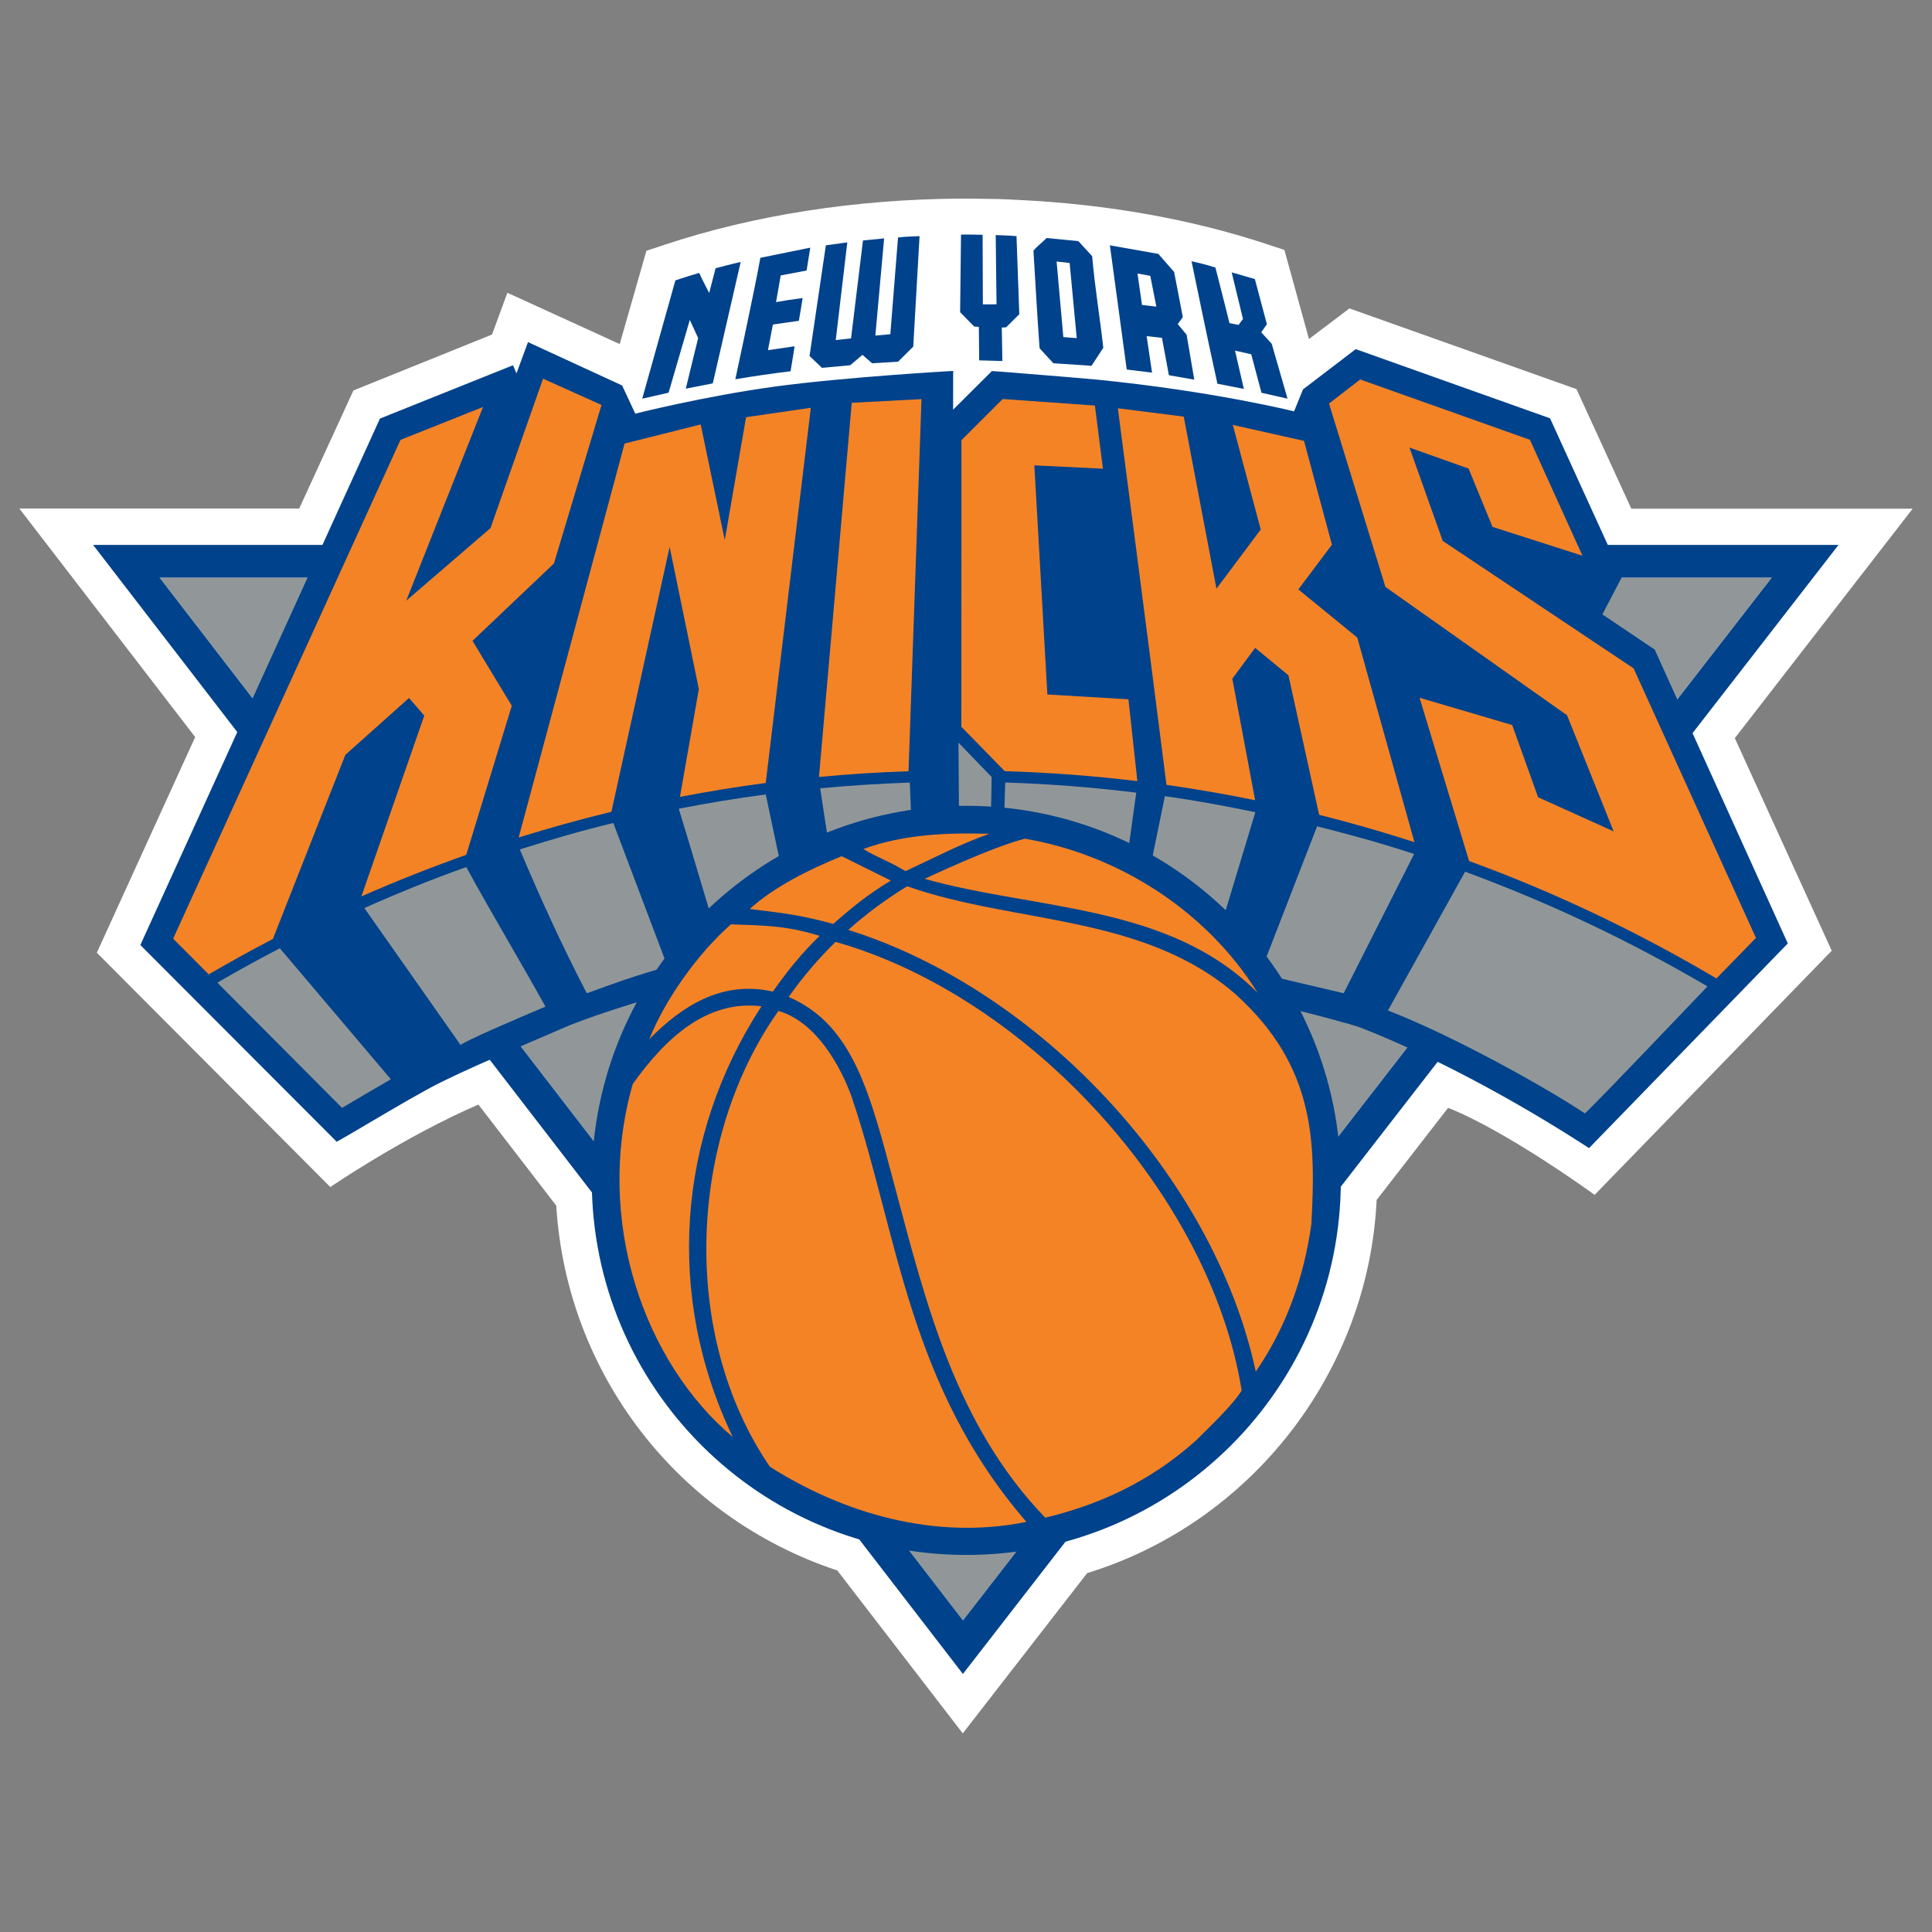
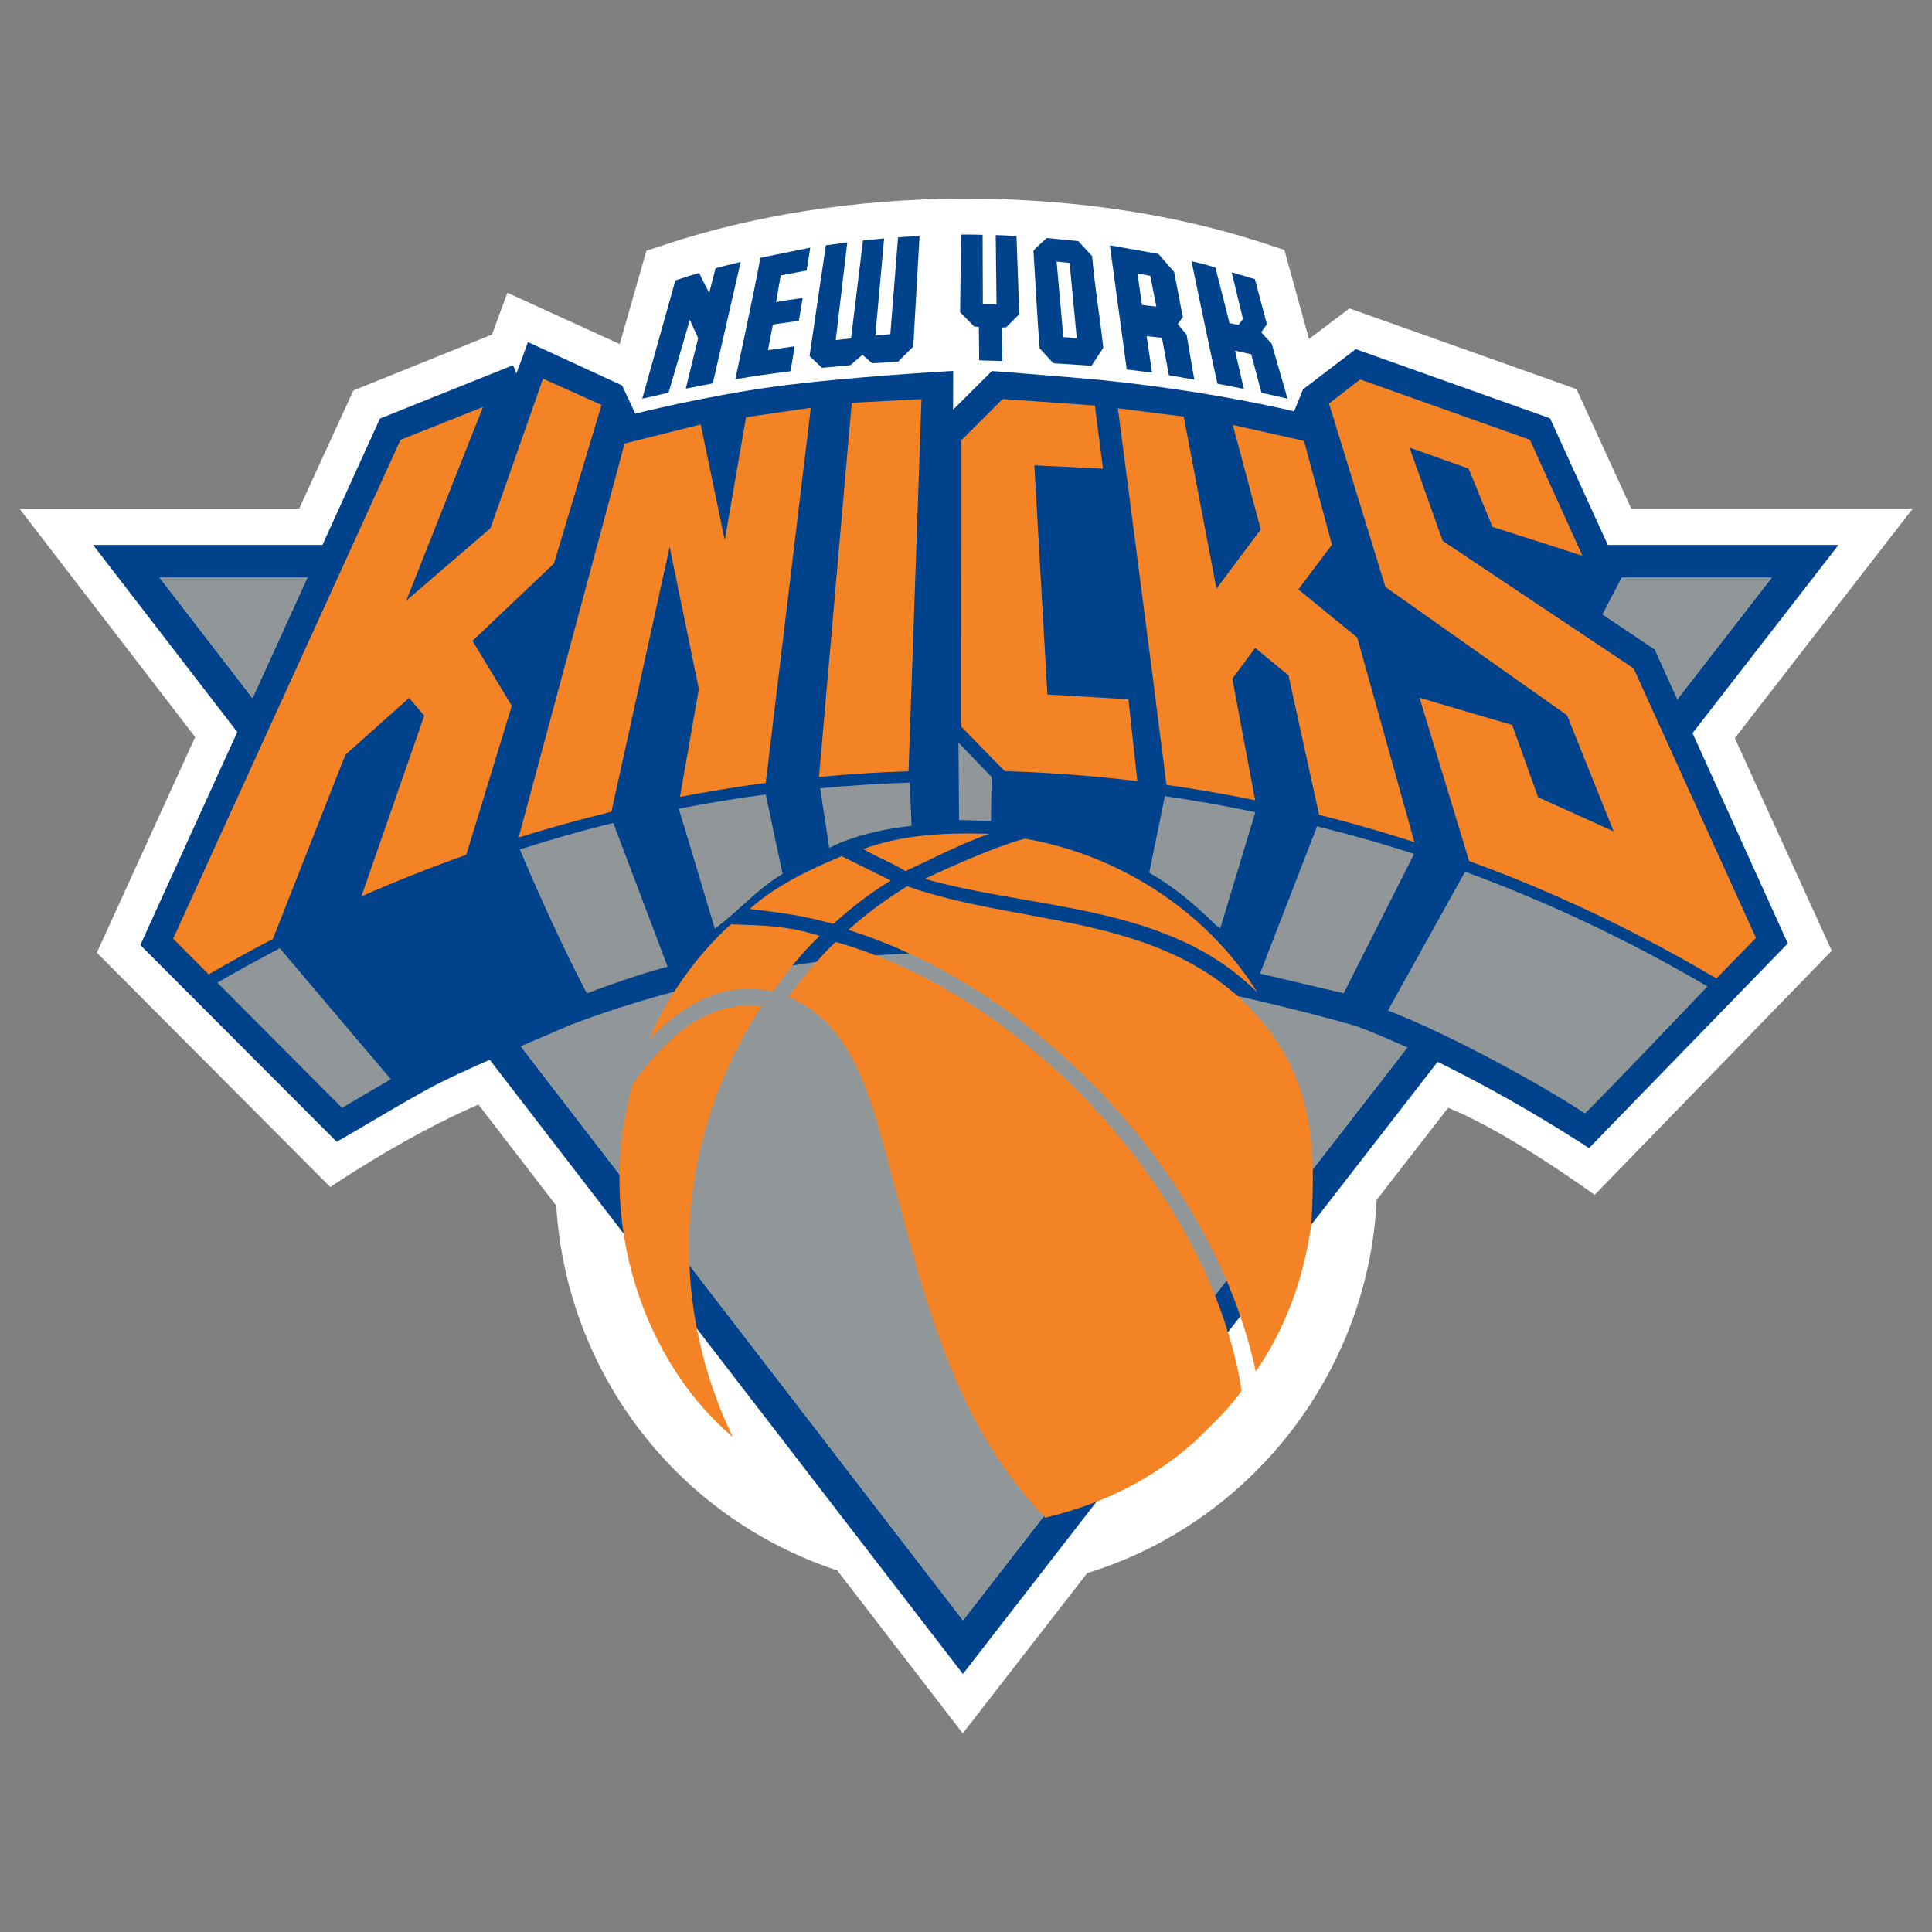
<svg xmlns="http://www.w3.org/2000/svg" id="Layer_1" data-name="Layer 1" width="500" height="500" viewBox="0 0 500 500">
  <rect x="0" y="0" width="500" height="500" fill="#808080" stroke="none" />
  <defs>
    <style> .cls-1 { fill: #fff; } .cls-2 { fill: #919798; } .cls-3 { fill: #f48326; } .cls-4 { fill: #00428b; } </style>
  </defs>
  <g id="Logos">
    <g>
      <g>
        <path class="cls-1" d="M249.17,448.61l-32.48-42.18c-41.31-13.64-70.08-50.97-72.73-94.41l-20.15-26.16c-19.17,8.26-38.33,21.34-38.33,21.34l-60.42-60.64,25.45-55.81L5,131.6h72.44l14.02-30.55,35.87-14.47,3.98-10.81,29.07,13.28,6.91-24.15,4.75-1.57c22.99-7.65,49.49-11.78,76.61-11.93.78-.04,9.39.11,9.6.11,1,0,5.25.23,5.25.23,22.95,1.1,44.51,4.92,64.09,11.36l4.81,1.59,6.36,23.05,10.47-7.92,58.77,20.89,14.19,30.95h72.8l-46.02,59.37,25.08,55.02-61.36,63.18s-22.5-16.4-37.92-22.52l-18.5,23.84c-2.1,44.49-32.37,83.48-74.91,96.57l-32.2,41.48h0Z" />
        <g>
          <polygon class="cls-2" points="249.22 419.39 458.54 149.48 41.29 149.48 249.22 419.39" />
          <path class="cls-4" d="M24.09,141.02l225.11,292.2,226.61-292.2H24.09ZM458.54,149.48l-209.32,269.89L41.29,149.48h417.25Z" />
        </g>
      </g>
      <g>
        <path class="cls-4" d="M428.33,168.27l-.08-.17-.17-.09-13.39-9,4.98-9.53.15-.28-.13-.3-18.43-40.4-.11-.25-.27-.09-49.7-17.69-.34-.11-.28.23-13.18,10.06-.15.11-.08.17-2.25,5.53s-20.61-5.17-50.85-8.2c-3.07-.3-11.31-.98-24.45-2.03l-1.27-.09-1.33-.09-.3-.02-.21.21-9.83,9.79.02-10.04s-27.86,1.57-46.1,4.05c-18.24,2.48-36.17,7.01-36.17,7.01l-3.3-7.06-.11-.23-.23-.11-23.47-10.81-.66-.3-.25.68-2.73,7.42-.63-1.5-.27-.61-.63.25-33.56,13.45-.25.11-.11.25-61.89,135.98,50.81,50.91,2.37-1.34c1.53-.87,3.69-2.16,6.14-3.6,6.14-3.62,14.56-8.58,18.6-10.51l.81-.4c5.21-2.52,7.82-3.79,32.52-14.36l2.06-.78s2.78-1.08,7.86-2.77c13.56-4.51,48.81-15,82.97-15h.38c1.36,0,2.73.02,4.09.06,23.18.64,50.3,5.57,68.98,9.58,17.95,3.86,31.46,7.59,35.3,8.67l2.58.8c16.99,6.57,37.77,17.41,57.01,29.73l2.44,1.57,51.44-52.97-34.38-75.89Z" />
        <g>
          <path class="cls-3" d="M422.8,172.99l-49.43-33.01-8.6-24.15,15.3,5.44,6.19,15.09,23.28,7.46-13.6-30-43.92-15.61-8.07,6.23,14.6,47.46,47.01,33.22,12.05,30.04-19.55-8.83-6.7-18.69-23.98-7.06,12.82,42.25c3.96,1.46,7.88,2.95,11.78,4.53,10.68,4.32,21.14,9.11,31.34,14.34,7.08,3.62,14.03,7.46,20.89,11.52l10.23-10.49-31.65-69.73Z" />
          <path class="cls-3" d="M89.38,195.35l16.48-14.72,3.94,4.58-16.27,46.78c8.9-3.92,17.95-7.5,27.14-10.76l11.78-38.58-10.17-16.8,21.08-20.02,12.31-41.02-15.13-6.8-13.6,38.67-21.8,18.77,19.87-50.13-21.36,8.52-58.84,129.09,9.2,9.24c5.45-3.18,11-6.23,16.61-9.17l18.77-47.67Z" />
          <path class="cls-3" d="M238.48,103.29l-18.05.95-8.48,96.84c7.67-.74,15.4-1.23,23.18-1.48l3.35-96.31Z" />
          <path class="cls-3" d="M292.03,180.98l-20.97-1.25-3.37-59.3,17.75.87-2.08-16.34-23.86-1.7-10.68,10.66-.02,74.17,11.21,11.48c11.57.36,23.03,1.21,34.34,2.59l-2.31-21.17Z" />
          <path class="cls-3" d="M173.3,141.51l7.56,36.82-4.89,27.9c7.31-1.4,14.7-2.61,22.16-3.6h.04l11.67-97.1-16.76,2.44-5.51,31.8-6.23-29.92-19.7,4.94-27.41,101.95c7.9-2.46,15.91-4.68,24-6.65l15.08-68.58Z" />
          <path class="cls-3" d="M318.94,175.62l5.89-7.95,8.62,7.1,7.94,36.1c8.31,2.08,16.53,4.45,24.66,7.08l-14.79-52.95-15.25-12.46,8.69-11.57-7.22-26.87-18.43-4.13,7.23,27.06-11.46,15.32-8.47-44.53-17.05-2.16s8.54,65.28,12.58,97.46c7.73,1.1,15.36,2.42,22.95,3.98l-5.91-31.48Z" />
          <g>
            <path class="cls-2" d="M214.6,219.46s7.1-4.17,21.31-5.74l-.45-11.19c-7.78.27-15.53.76-23.2,1.48.66,4.39,1.67,10.91,2.35,15.45Z" />
-             <path class="cls-2" d="M259.75,213.06c5.78.68,11.95,2.56,17.39,4.09,4.91,1.17,10.19,3.28,14.53,5.21l2.39-17.22c-11.42-1.4-22.22-2.25-33.9-2.63-.17,3.35-.17,8.07-.4,10.55Z" />
            <path class="cls-2" d="M185,240.35c6.61-4.92,10.59-9.98,17.54-14.2-1.33-6.25-3.09-14.36-4.36-20.55-7.58,1-15.08,2.25-22.52,3.69,2.86,9.28,6.5,21.7,9.34,31.06Z" />
            <path class="cls-2" d="M297.42,225.85c6.44,3.73,11.48,7.95,17.23,13.56l1.14.87,9.09-30.08c-7.82-1.63-15.44-3.03-23.41-4.15l-4.05,19.79Z" />
            <path class="cls-2" d="M326.08,251.96l21.67,5.09,18.22-36.04c-8.39-2.75-16.5-5-25.11-7.16l-14.77,38.11Z" />
            <path class="cls-2" d="M151.86,257.06c5.66-2.08,13.54-4.94,20.91-6.89l-14.05-37.18c-8.5,2.06-15.91,4.22-24.19,6.84,5.23,12.44,11.1,25.28,17.33,37.23Z" />
-             <path class="cls-2" d="M119.19,270.45c1.25-1.08,13.54-6.38,21.97-9.94-6.4-11.57-14.09-24.34-20.49-36.12-9.17,3.28-17.52,6.67-26.38,10.61l24.91,35.45Z" />
            <path class="cls-2" d="M88.52,286.72c3.92-2.35,8.07-4.75,12.63-7.41l-28.73-33.9c-5.45,2.84-10.85,5.8-16.17,8.9l32.27,32.41Z" />
            <path class="cls-2" d="M359.2,261.51c17.25,6.69,41.36,20.21,50.97,26.65,4.43-4.22,28.43-29.43,31.72-32.88-19.96-11.7-40.91-21.67-62.73-29.68l-19.96,35.91Z" />
            <polygon class="cls-2" points="256.44 212.49 248.2 212.21 248.05 192.19 256.63 201.09 256.44 212.49" />
          </g>
        </g>
      </g>
      <g>
-         <path class="cls-4" d="M250.08,208.54c-53.54,0-96.93,43.41-96.93,96.95s43.39,96.93,96.93,96.93,96.93-43.39,96.93-96.93c0-53.54-43.41-96.95-96.93-96.95Z" />
        <g>
          <path class="cls-3" d="M256.04,215.79c-7.44,2.59-14.6,6.38-21.7,9.66-4.85-2.9-7.61-3.64-10.89-5.74,10.19-3.71,21.17-4.26,32.59-3.92Z" />
          <path class="cls-3" d="M325.47,256.94c-22.84-23.01-57.1-21.34-86.17-29.49,0,0,17.1-8.14,25.93-10.4,23.77,4.05,46.76,18.26,60.25,39.89Z" />
          <path class="cls-3" d="M197.08,260.41c-21.95,33.66-24.91,75.13-7.44,111.48-22.58-18.96-36.04-55.68-25.89-91.34,8.3-11.61,18.98-21.86,33.33-20.13Z" />
-           <path class="cls-3" d="M220.57,284.37c11.82,35.15,14.45,74.09,45.06,109.49-23.86,4.85-47.52-2.31-66.38-14.26-23.35-34.09-21.16-84.94,2.2-117.97,11.4,3.28,17.59,18.16,19.13,22.75Z" />
          <path class="cls-3" d="M204.17,257.91c3.54-5,7.56-9.73,12.06-14.15,49.66,14.02,97.01,65.51,105.11,116.1-2.37,3.83-8.03,9.15-11.84,12.95-12.35,11.1-25.95,16.84-39,19.96-23.18-24.05-30.81-55.28-39.02-86.06-6.29-23.62-10.64-41.46-27.31-48.67l-.02-.13Z" />
          <path class="cls-3" d="M320.19,257.68c-23.98-21.16-57.39-18.45-85.42-28.31-5.42,3.31-10.72,7.23-15.23,11.29,49.66,15.57,94.72,64.13,105.45,114.3,7.78-11.25,12.48-24.32,14.39-38.16,1.17-21.27.97-40.63-19.2-59.11Z" />
          <path class="cls-3" d="M212.12,242.21c-4.79,4.6-8.37,9.15-12.12,14.43l-.11-.04c-13.14-2.94-23.52,3.86-31.84,12.33,3.98-10.04,12.31-21.95,21.12-29.72,8.14.34,14.05.21,22.95,2.99" />
-           <path class="cls-3" d="M215.64,239.12c4.7-4.19,9.24-7.84,14.91-11.23l-12.73-6.31c-8.48,3.47-17.56,7.97-23.79,13.67,9.62,1.14,13.75,1.72,21.61,3.86Z" />
+           <path class="cls-3" d="M215.64,239.12c4.7-4.19,9.24-7.84,14.91-11.23l-12.73-6.31c-8.48,3.47-17.56,7.97-23.79,13.67,9.62,1.14,13.75,1.72,21.61,3.86" />
        </g>
      </g>
      <g>
        <path class="cls-4" d="M236.34,89.71l-3.92,3.9-6.72.4-2.5-2.18-3.16,2.69-7.31.68-3.22-3.07,4.22-28.64,5.55-.76-2.99,25.28,3.96-.44,3.09-25.34,5.47-.53-2.27,25.15,3.88-.36,1.99-25.04c2.33-.25,3.54-.23,5.57-.34l-1.63,28.58Z" />
        <path class="cls-4" d="M254.3,60.75l.06,18.03,3.54-.02-.21-17.92s3.71.11,5.38.27l.72,20.21-3.41,3.39-1.12.06.15,8.66-6-.17-.08-8.66-1.21-.09-3.64-3.71.23-20.09c1.95-.04,5.59.06,5.59.06Z" />
        <path class="cls-4" d="M209.7,64.08l-.95,5.93-6.7,1.27-1.21,6.91c2.46-.44,3.96-.68,6.88-1.06-.42,2.58-.53,3.47-.98,5.89l-6.72.97-1.27,6.63,6.89-1s-.68,4.47-1.04,6.46c-4.83.59-9.68,1.29-14.3,2.08,0,0,5.19-24.02,6.48-31.44l12.94-2.63Z" />
        <path class="cls-4" d="M184.47,99.22l-6.99,1.36,3.2-13.09-2.16-4.7-5.49,18.84-6.82,1.55c2.84-10.21,5.74-20.42,8.58-30.62,2.35-.78,4.09-1.33,6.16-1.93.76,1.72,2.59,5.19,2.59,5.19l1.65-6.4s4.32-1.14,6.5-1.63l-7.22,31.42Z" />
        <path class="cls-4" d="M282.65,66.3c.7,8.2,2.05,16.06,2.88,23.71l-3.05,4.66-9.87-.66-3.56-3.88c-.64-8.37-1.06-16.82-1.59-25.23.91-1.19,2.29-2.12,3.39-3.3l8.22.8,3.58,3.9ZM273.45,67.68l1.74,19.56,3.47.27-1.84-19.45-3.37-.38Z" />
        <path class="cls-4" d="M314.55,69.24c1.23,4.7,3.64,14.38,3.64,14.38l2.35.47,1.14-1.55-2.92-12.05s2.9.81,6,1.74l3.11,11.67-1.46,2.1,2.71,2.97,4.09,14.2-6.74-1.52-2.65-9.96-4.2-.95,2.29,9.91-6.84-1.34c-2.39-10.68-6.7-31.7-6.7-31.7,0,0,3.45.74,6.19,1.63Z" />
        <path class="cls-4" d="M303.86,70.37l2.25,11.7-1.31,1.8,2.29,2.75,1.99,11.63-6.57-1.14-1.8-9.68-3.96-.44,1.4,9.45-6.55-.81-4.36-32.14,12.54,2.22,4.07,4.66ZM294.38,70.79l1.17,8.14,3.71.42-1.57-7.97-3.31-.59Z" />
      </g>
    </g>
  </g>
</svg>